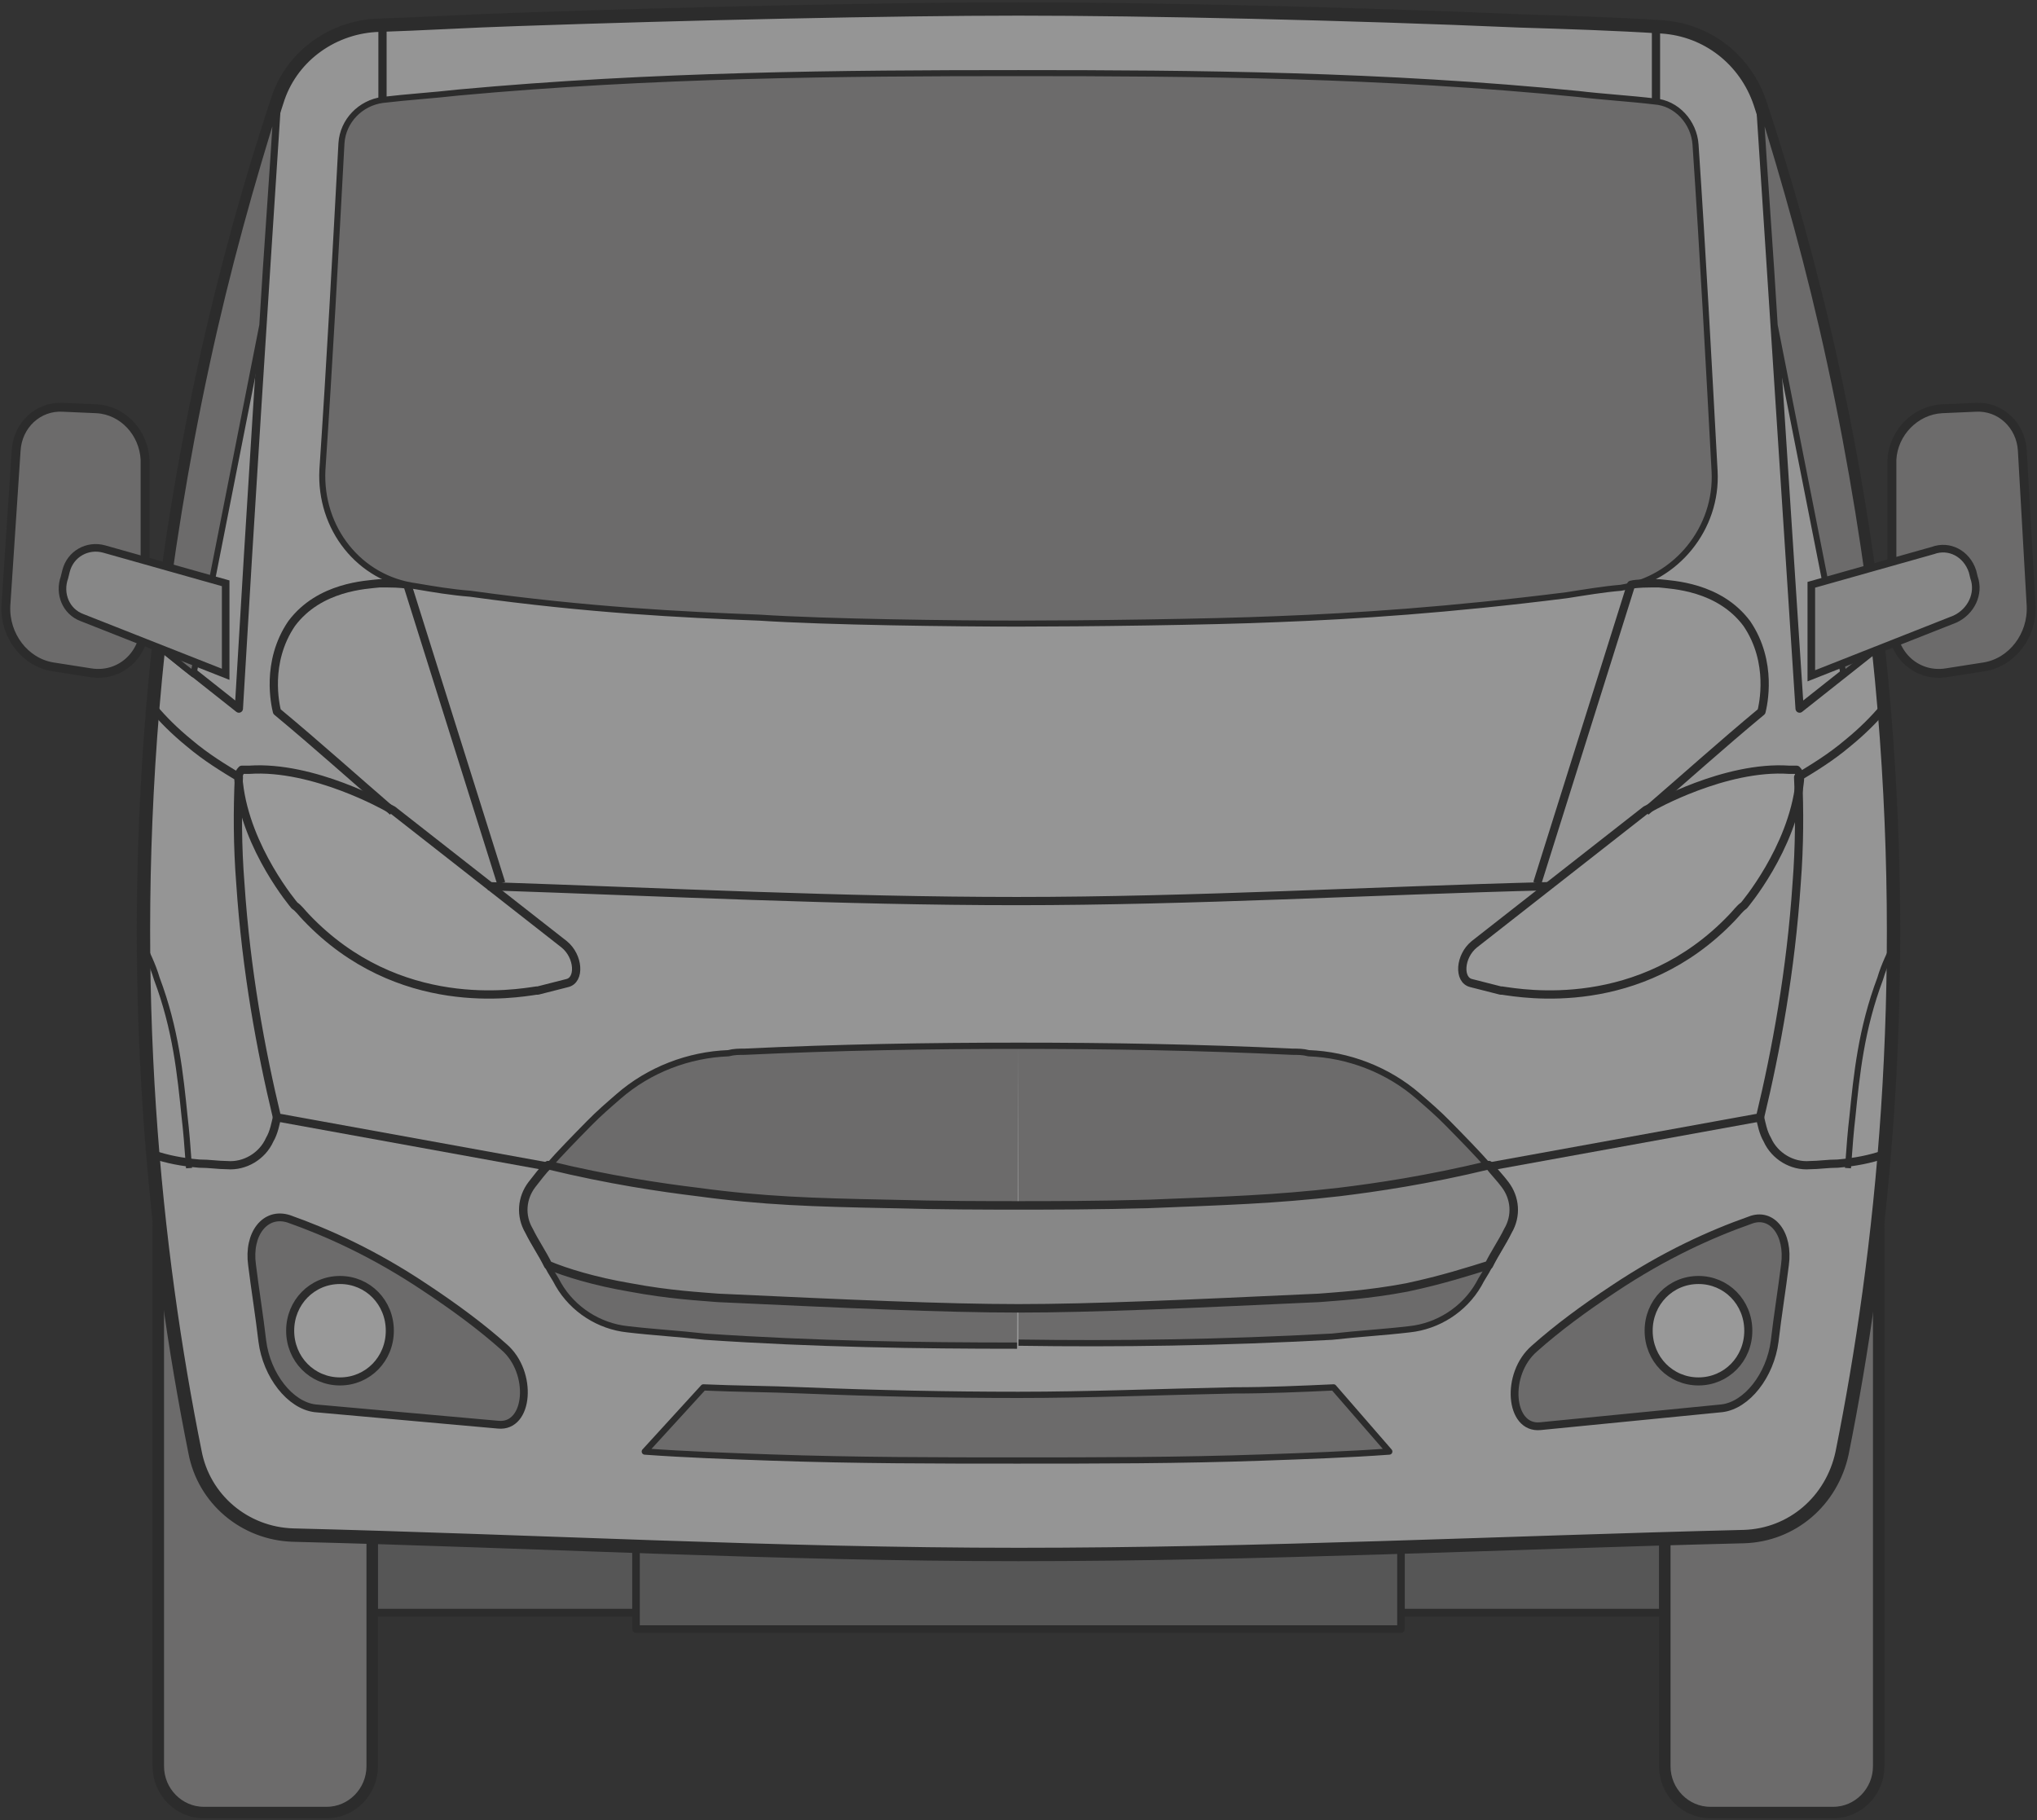
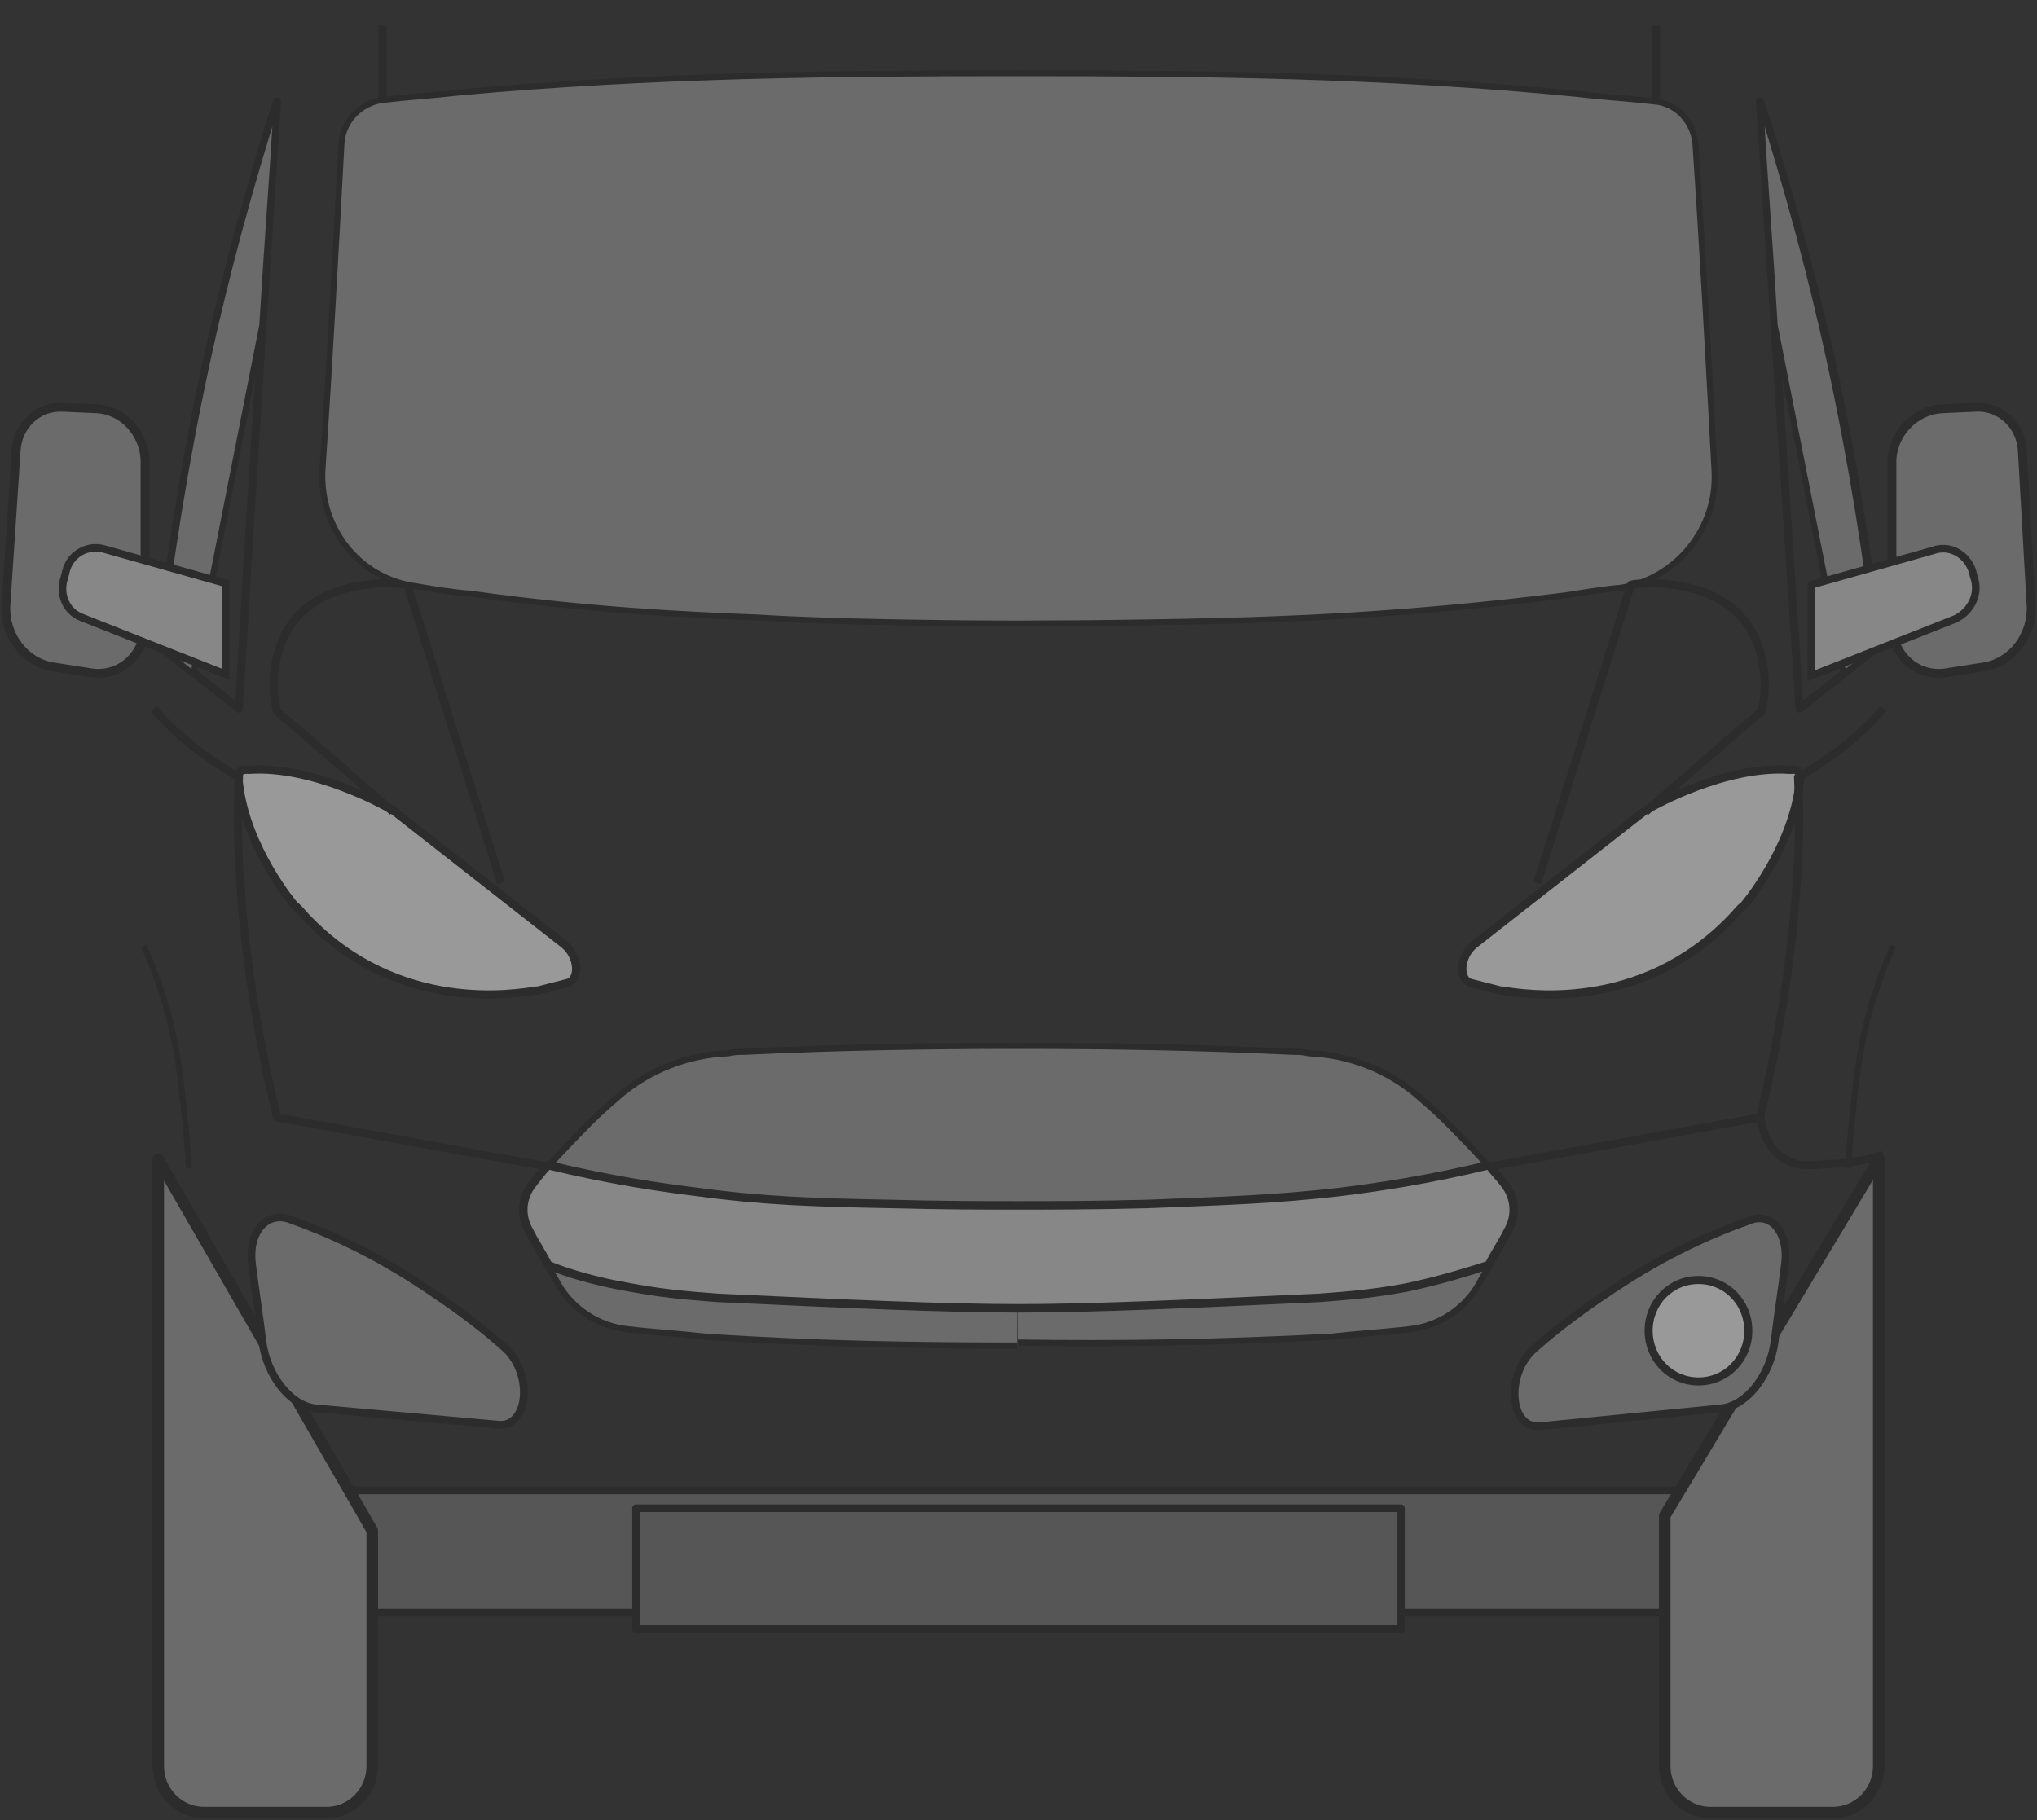
<svg xmlns="http://www.w3.org/2000/svg" width="188" height="168" viewBox="0 0 188 168" fill="none">
  <rect x="0" y="0" width="188" height="168" fill="#333333" stroke="none" />
  <g opacity="0.5" clip-path="url(#clip0_501_17663)">
    <path d="M156.756 137.567H31.378V148.859H156.756V137.567Z" fill="#79797A" stroke="#262626" stroke-width="0.722" stroke-linejoin="round" />
    <path d="M129.301 139.22H58.699V150.374H129.301V139.22Z" fill="#79797A" stroke="#262626" stroke-width="0.7" stroke-linejoin="round" />
    <path d="M14.607 106.996V122.006V163.042C14.607 165.383 16.501 167.311 18.8 167.311H30.161C32.461 167.311 34.354 165.383 34.354 163.042V141.285L14.607 106.996Z" fill="#A5A4A4" stroke="#262626" stroke-width="1.066" stroke-linejoin="round" />
    <path d="M173.393 106.996V122.006V163.042C173.393 165.383 171.5 167.311 169.2 167.311H157.839C155.54 167.311 153.646 165.383 153.646 163.042V139.908L173.393 106.996Z" fill="#A5A4A4" stroke="#262626" stroke-width="1.066" stroke-linejoin="round" />
-     <path d="M94 143.488C116.317 143.488 138.634 142.387 160.95 141.836C165.413 141.698 169.065 138.531 170.012 134.124C173.664 115.947 176.369 91.436 173.664 62.793C171.635 41.724 167.172 23.823 162.438 9.501C161.085 5.508 157.569 2.754 153.376 2.479C149.048 2.203 144.72 2.065 140.257 1.928C124.432 1.239 105.632 0.826 94 0.826C82.504 0.826 63.569 1.239 47.744 1.79C43.416 1.928 38.953 2.203 34.625 2.341C30.432 2.616 26.78 5.37 25.563 9.364C20.829 23.685 16.366 41.724 14.337 62.656C11.632 91.298 14.337 115.81 17.989 133.987C18.8 138.393 22.587 141.561 27.051 141.698C49.367 142.249 71.684 143.488 94 143.488Z" fill="#F8F8F8" stroke="#262626" stroke-width="1.236" stroke-linejoin="round" />
    <path d="M22.992 71.055C28.944 70.642 35.706 74.498 35.706 74.498C35.977 74.636 36.247 74.773 36.247 74.773L52.072 87.167C53.424 88.268 53.559 90.472 52.342 90.747L49.637 91.436H49.502C47.608 91.711 36.788 93.639 28.267 84.688C27.861 84.275 27.591 83.862 27.185 83.586C27.185 83.586 22.722 78.354 22.046 72.295C21.91 71.468 22.181 71.193 22.316 71.055C22.587 71.055 22.857 71.055 22.992 71.055Z" fill="white" stroke="#262626" stroke-width="0.763" stroke-linejoin="round" />
    <path d="M35.301 9.226V2.341" stroke="#262626" stroke-width="0.76" stroke-linejoin="round" />
    <path d="M25.562 9.363C24.345 28.091 23.128 46.819 22.046 65.409C19.611 63.481 17.177 61.554 14.742 59.626C15.689 51.639 17.041 42.826 19.07 33.462C20.964 24.786 23.263 16.662 25.562 9.363Z" stroke="#262626" stroke-width="0.76" stroke-linejoin="round" />
    <path d="M36.247 74.911C32.731 71.882 29.214 68.715 25.562 65.685C25.427 65.134 24.48 61.141 26.915 57.56C29.485 54.118 33.813 53.98 35.03 53.843C36.112 53.843 37.059 53.843 37.6 53.98L46.256 81.521" stroke="#262626" stroke-width="0.763" stroke-linejoin="round" />
    <path d="M94 96.531C85.75 96.531 77.364 96.669 68.708 97.082C68.167 97.082 67.761 97.082 67.22 97.219C63.568 97.357 59.916 98.734 57.076 101.213C56.129 102.039 55.318 102.728 54.371 103.692C53.019 105.069 51.666 106.446 50.584 107.685C50.043 108.236 49.637 108.787 49.096 109.475C48.15 110.715 48.014 112.367 48.826 113.744C49.367 114.846 50.043 115.81 50.584 116.911C50.855 117.462 51.26 118.013 51.531 118.564C52.883 120.905 55.318 122.42 57.888 122.695C60.187 122.97 62.621 123.108 65.056 123.383C75.2 124.072 84.803 124.21 93.865 124.21" fill="#A5A4A4" />
    <path d="M94 96.531C85.75 96.531 77.364 96.669 68.708 97.082C68.167 97.082 67.761 97.082 67.22 97.219C63.568 97.357 59.916 98.734 57.076 101.213C56.129 102.039 55.318 102.728 54.371 103.692C53.019 105.069 51.666 106.446 50.584 107.685C50.043 108.236 49.637 108.787 49.096 109.475C48.15 110.715 48.014 112.367 48.826 113.744C49.367 114.846 50.043 115.81 50.584 116.911C50.855 117.462 51.26 118.013 51.531 118.564C52.883 120.905 55.318 122.42 57.888 122.695C60.187 122.97 62.621 123.108 65.056 123.383C75.2 124.072 84.803 124.21 93.865 124.21" stroke="#262626" stroke-width="0.578" stroke-linejoin="round" />
    <path d="M23.264 116.774C23.534 118.977 23.94 121.456 24.21 123.797C24.616 126.964 26.78 129.718 29.079 129.994L45.986 131.508C48.826 131.784 49.232 126.689 46.527 124.348C44.363 122.42 41.928 120.63 39.223 118.839C34.489 115.672 30.162 113.744 26.645 112.505C24.481 111.816 22.858 113.882 23.264 116.774Z" fill="#A5A4A4" stroke="#262626" stroke-width="0.72" stroke-linejoin="round" />
-     <path d="M26.78 122.832C26.78 120.216 28.809 118.15 31.379 118.15C33.949 118.15 35.977 120.216 35.977 122.832C35.977 125.449 33.949 127.514 31.379 127.514C28.809 127.514 26.78 125.449 26.78 122.832Z" fill="white" stroke="#262626" stroke-width="0.744" stroke-linejoin="round" />
    <path d="M50.584 107.685L25.562 103.141C24.075 96.944 22.722 89.646 22.181 81.521C21.91 78.079 21.91 74.774 22.046 71.744C20.693 70.918 19.07 69.954 17.447 68.577C16.095 67.475 15.013 66.374 14.201 65.41" stroke="#262626" stroke-width="0.76" stroke-linejoin="round" />
-     <path d="M25.562 103.141C25.427 103.692 25.292 104.518 24.886 105.207C24.21 106.721 22.587 107.685 20.964 107.548C20.152 107.548 19.341 107.41 18.394 107.41C16.771 107.272 15.418 106.997 14.201 106.584" stroke="#262626" stroke-width="0.76" stroke-linejoin="round" />
    <path d="M8.927 37.731L5.816 37.594C3.517 37.456 1.623 39.246 1.488 41.587L0.541 55.908C0.406 58.662 2.299 61.141 4.869 61.554L8.386 62.105C11.091 62.518 13.39 60.453 13.39 57.561V42.413C13.255 39.934 11.361 37.869 8.927 37.731Z" fill="#A5A4A4" stroke="#262626" stroke-width="0.823" stroke-linejoin="round" />
    <path d="M24.21 30.019C24.616 23.134 25.157 16.249 25.562 9.363C23.263 16.662 20.964 24.786 19.07 33.6C17.041 42.964 15.689 51.777 14.742 59.764C15.824 60.59 16.771 61.416 17.853 62.242L24.21 30.019Z" fill="#A5A4A4" stroke="#262626" stroke-width="0.557" stroke-linejoin="round" />
    <path d="M6.086 52.741L5.951 53.291C5.41 54.806 6.086 56.459 7.574 57.01L20.828 62.242V53.842L9.602 50.675C8.115 50.262 6.492 51.088 6.086 52.741Z" fill="#DBDBDB" stroke="#262626" stroke-width="0.7" stroke-miterlimit="10" />
    <path d="M13.255 87.305C13.525 87.994 14.066 88.957 14.472 90.335C16.23 95.016 16.636 99.148 17.042 103.141C17.177 104.243 17.312 105.895 17.448 107.823" stroke="#262626" stroke-width="0.557" stroke-linejoin="round" />
    <path d="M165.142 71.055C159.191 70.642 152.428 74.498 152.428 74.498C152.158 74.636 151.887 74.773 151.887 74.773L136.063 87.167C134.71 88.268 134.575 90.472 135.792 90.747L138.497 91.436H138.633C140.526 91.711 151.346 93.639 159.867 84.688C160.273 84.275 160.543 83.862 160.949 83.586C160.949 83.586 165.413 78.354 166.089 72.295C166.224 71.468 165.954 71.193 165.818 71.055C165.548 71.055 165.277 71.055 165.142 71.055Z" fill="white" stroke="#262626" stroke-width="0.763" stroke-linejoin="round" />
    <path d="M94 57.561C99.951 57.561 111.583 57.423 117.939 57.148C125.108 56.872 133.629 56.321 144.584 54.944C146.342 54.669 147.965 54.394 149.588 54.256C154.728 53.43 158.515 48.748 158.245 43.515C157.703 33.462 157.162 23.41 156.486 13.357C156.351 11.292 154.728 9.502 152.699 9.364C150.4 9.089 147.965 8.951 145.666 8.676C127.678 6.885 110.365 6.748 94 6.748C77.634 6.748 60.322 6.885 42.334 8.538C39.899 8.813 37.6 8.951 35.301 9.226C33.272 9.502 31.649 11.154 31.514 13.22C30.973 23.272 30.432 33.325 29.755 43.377C29.485 48.748 33.137 53.43 38.411 54.118C40.034 54.394 41.657 54.669 43.416 54.807C54.371 56.321 62.892 56.735 70.06 57.01C76.417 57.423 88.049 57.561 94 57.561Z" fill="#A5A4A4" stroke="#262626" stroke-width="0.557" stroke-linejoin="round" />
    <path d="M152.835 9.226V2.341" stroke="#262626" stroke-width="0.76" stroke-linejoin="round" />
    <path d="M162.438 9.363C163.655 28.091 164.872 46.681 166.089 65.409C168.524 63.481 170.958 61.554 173.393 59.626C172.446 51.639 171.094 42.826 169.065 33.462C167.036 24.786 164.872 16.662 162.438 9.363Z" stroke="#262626" stroke-width="0.76" stroke-linejoin="round" />
-     <path d="M142.961 81.797C126.596 82.21 110.23 83.174 93.865 83.174C77.635 83.174 61.404 82.348 45.039 81.797" stroke="#262626" stroke-width="0.76" stroke-linejoin="round" />
    <path d="M151.888 74.911C155.404 71.882 158.921 68.715 162.572 65.685C162.708 65.134 163.654 61.141 161.22 57.56C158.65 54.118 154.322 53.98 153.105 53.843C152.023 53.843 151.076 53.843 150.535 53.98L141.879 81.521" stroke="#262626" stroke-width="0.763" stroke-linejoin="round" />
    <path d="M94 96.531C102.25 96.531 110.636 96.669 119.292 97.082C119.833 97.082 120.239 97.082 120.78 97.219C124.432 97.357 128.083 98.734 130.924 101.213C131.871 102.039 132.682 102.728 133.629 103.692C134.981 105.069 136.334 106.446 137.416 107.685C137.957 108.236 138.363 108.787 138.904 109.475C139.85 110.715 139.986 112.367 139.174 113.744C138.633 114.846 137.957 115.81 137.416 116.911C137.145 117.462 136.74 118.013 136.469 118.564C135.117 120.905 132.682 122.42 130.112 122.695C127.813 122.97 125.378 123.108 122.944 123.383C112.8 123.934 103.197 124.072 94 123.934" fill="#A5A4A4" />
    <path d="M94 96.531C102.25 96.531 110.636 96.669 119.292 97.082C119.833 97.082 120.239 97.082 120.78 97.219C124.432 97.357 128.083 98.734 130.924 101.213C131.871 102.039 132.682 102.728 133.629 103.692C134.981 105.069 136.334 106.446 137.416 107.685C137.957 108.236 138.363 108.787 138.904 109.475C139.85 110.715 139.986 112.367 139.174 113.744C138.633 114.846 137.957 115.81 137.416 116.911C137.145 117.462 136.74 118.013 136.469 118.564C135.117 120.905 132.682 122.42 130.112 122.695C127.813 122.97 125.378 123.108 122.944 123.383C112.8 123.934 103.197 124.072 94 123.934" stroke="#262626" stroke-width="0.578" stroke-linejoin="round" />
    <path d="M164.736 116.774C164.466 118.977 164.06 121.456 163.79 123.796C163.384 126.964 161.22 129.718 158.921 129.993L142.149 131.646C139.309 131.921 138.903 126.826 141.608 124.485C143.772 122.557 146.207 120.767 148.912 118.977C153.646 115.81 157.974 113.882 161.49 112.642C163.519 111.816 165.142 113.882 164.736 116.774Z" fill="#A5A4A4" stroke="#262626" stroke-width="0.72" stroke-linejoin="round" />
    <path d="M161.355 122.832C161.355 120.216 159.327 118.15 156.757 118.15C154.187 118.15 152.158 120.216 152.158 122.832C152.158 125.449 154.187 127.514 156.757 127.514C159.327 127.514 161.355 125.449 161.355 122.832Z" fill="white" stroke="#262626" stroke-width="0.744" stroke-linejoin="round" />
    <path d="M137.416 107.685L162.438 103.141C163.925 96.944 165.278 89.646 165.819 81.521C166.089 78.079 166.089 74.774 165.954 71.744C167.307 70.918 168.93 69.954 170.553 68.577C171.905 67.475 172.987 66.374 173.799 65.41" stroke="#262626" stroke-width="0.76" stroke-linejoin="round" />
    <path d="M162.438 103.141C162.573 103.692 162.708 104.518 163.114 105.207C163.79 106.721 165.413 107.685 167.036 107.548C167.848 107.548 168.659 107.41 169.606 107.41C171.229 107.272 172.581 106.997 173.799 106.584" stroke="#262626" stroke-width="0.76" stroke-linejoin="round" />
-     <path d="M123.079 128.066C120.104 128.203 116.993 128.341 113.882 128.341C107.119 128.479 100.492 128.754 94 128.754C87.508 128.754 80.88 128.616 74.118 128.341C71.007 128.203 67.896 128.203 64.921 128.066L59.511 133.987C63.298 134.262 67.22 134.4 71.142 134.538C78.987 134.813 86.561 134.813 93.865 134.813C101.168 134.813 108.878 134.813 116.587 134.538C120.509 134.4 124.432 134.262 128.219 133.987L123.079 128.066Z" fill="#A5A4A4" stroke="#262626" stroke-width="0.578" stroke-linejoin="round" />
    <path d="M179.209 37.731L182.32 37.594C184.619 37.456 186.512 39.246 186.648 41.587L187.459 55.908C187.595 58.662 185.701 61.141 183.131 61.554L179.615 62.105C176.91 62.518 174.61 60.453 174.61 57.561V42.413C174.746 39.934 176.774 37.869 179.209 37.731Z" fill="#A5A4A4" stroke="#262626" stroke-width="0.823" stroke-linejoin="round" />
    <path d="M163.79 30.019C163.384 23.134 162.843 16.249 162.438 9.363C164.737 16.662 167.036 24.786 168.93 33.6C170.958 42.964 172.311 51.777 173.258 59.764C172.176 60.59 171.229 61.416 170.147 62.242L163.79 30.019Z" fill="#A5A4A4" stroke="#262626" stroke-width="0.557" stroke-linejoin="round" />
    <path d="M182.049 52.74L182.184 53.291C182.725 54.806 181.913 56.459 180.426 57.147L167.171 62.38V53.98L178.397 50.813C179.885 50.262 181.508 51.088 182.049 52.74Z" fill="#DBDBDB" stroke="#262626" stroke-width="0.7" stroke-miterlimit="10" />
    <path d="M174.746 87.305C174.475 87.994 173.934 88.957 173.528 90.335C171.77 95.016 171.364 99.148 170.958 103.141C170.823 104.243 170.688 105.895 170.553 107.823" stroke="#262626" stroke-width="0.557" stroke-linejoin="round" />
    <path d="M138.904 109.338C138.498 108.787 137.957 108.236 137.416 107.547C131.735 108.924 127.001 109.613 123.62 110.026C117.669 110.715 112.935 110.852 106.037 111.128C101.033 111.265 96.84 111.265 94 111.265C91.16 111.265 86.967 111.265 81.963 111.128C75.065 110.99 70.466 110.852 64.38 110.026C60.998 109.613 56.265 108.924 50.584 107.547C50.043 108.098 49.637 108.649 49.096 109.338C48.15 110.577 48.014 112.229 48.826 113.606C49.367 114.708 50.043 115.672 50.584 116.774C52.207 117.462 54.912 118.288 58.158 118.839C61.81 119.528 64.65 119.665 66.273 119.803C78.175 120.354 87.102 120.767 94 120.767C100.898 120.767 109.824 120.354 121.727 119.803C123.35 119.665 126.19 119.528 129.842 118.839C133.088 118.151 135.657 117.324 137.416 116.774C137.957 115.672 138.633 114.708 139.174 113.606C139.986 112.229 139.85 110.577 138.904 109.338Z" fill="#DBDBDB" stroke="#262626" stroke-width="0.784" stroke-linejoin="round" />
  </g>
  <defs>
    <clipPath id="clip0_501_17663">
      <rect width="188" height="168" fill="white" />
    </clipPath>
  </defs>
</svg>